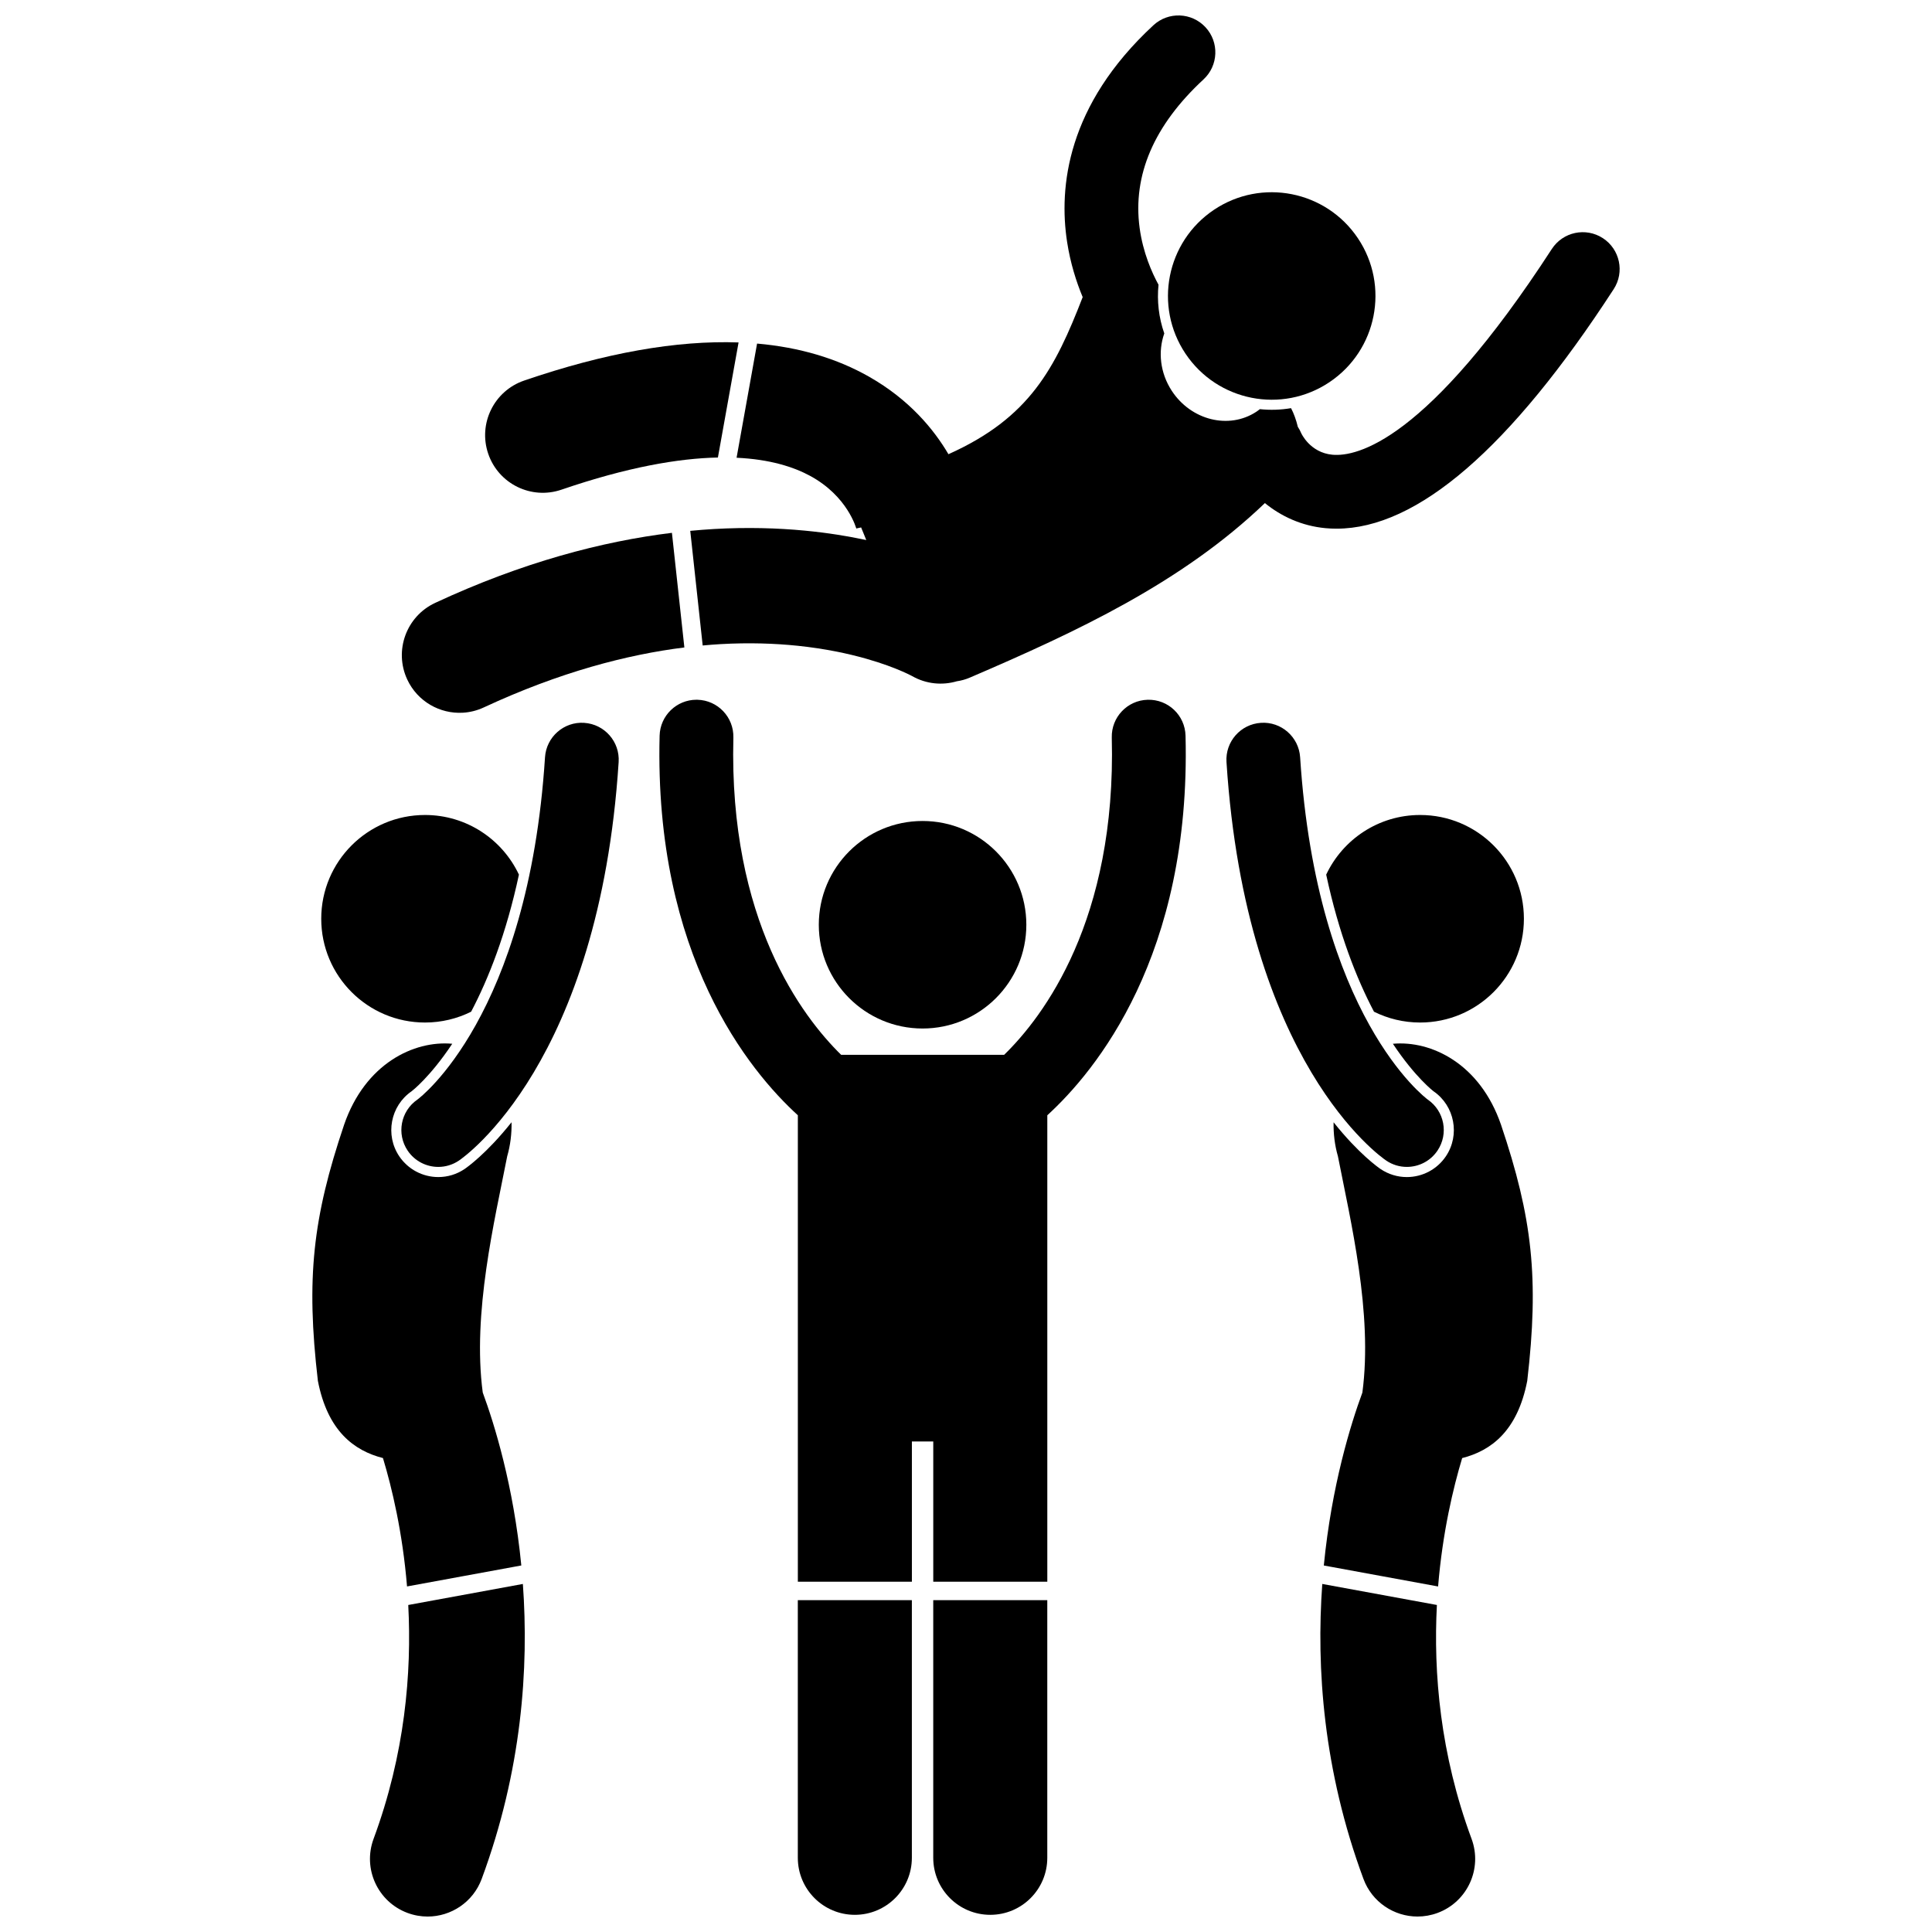
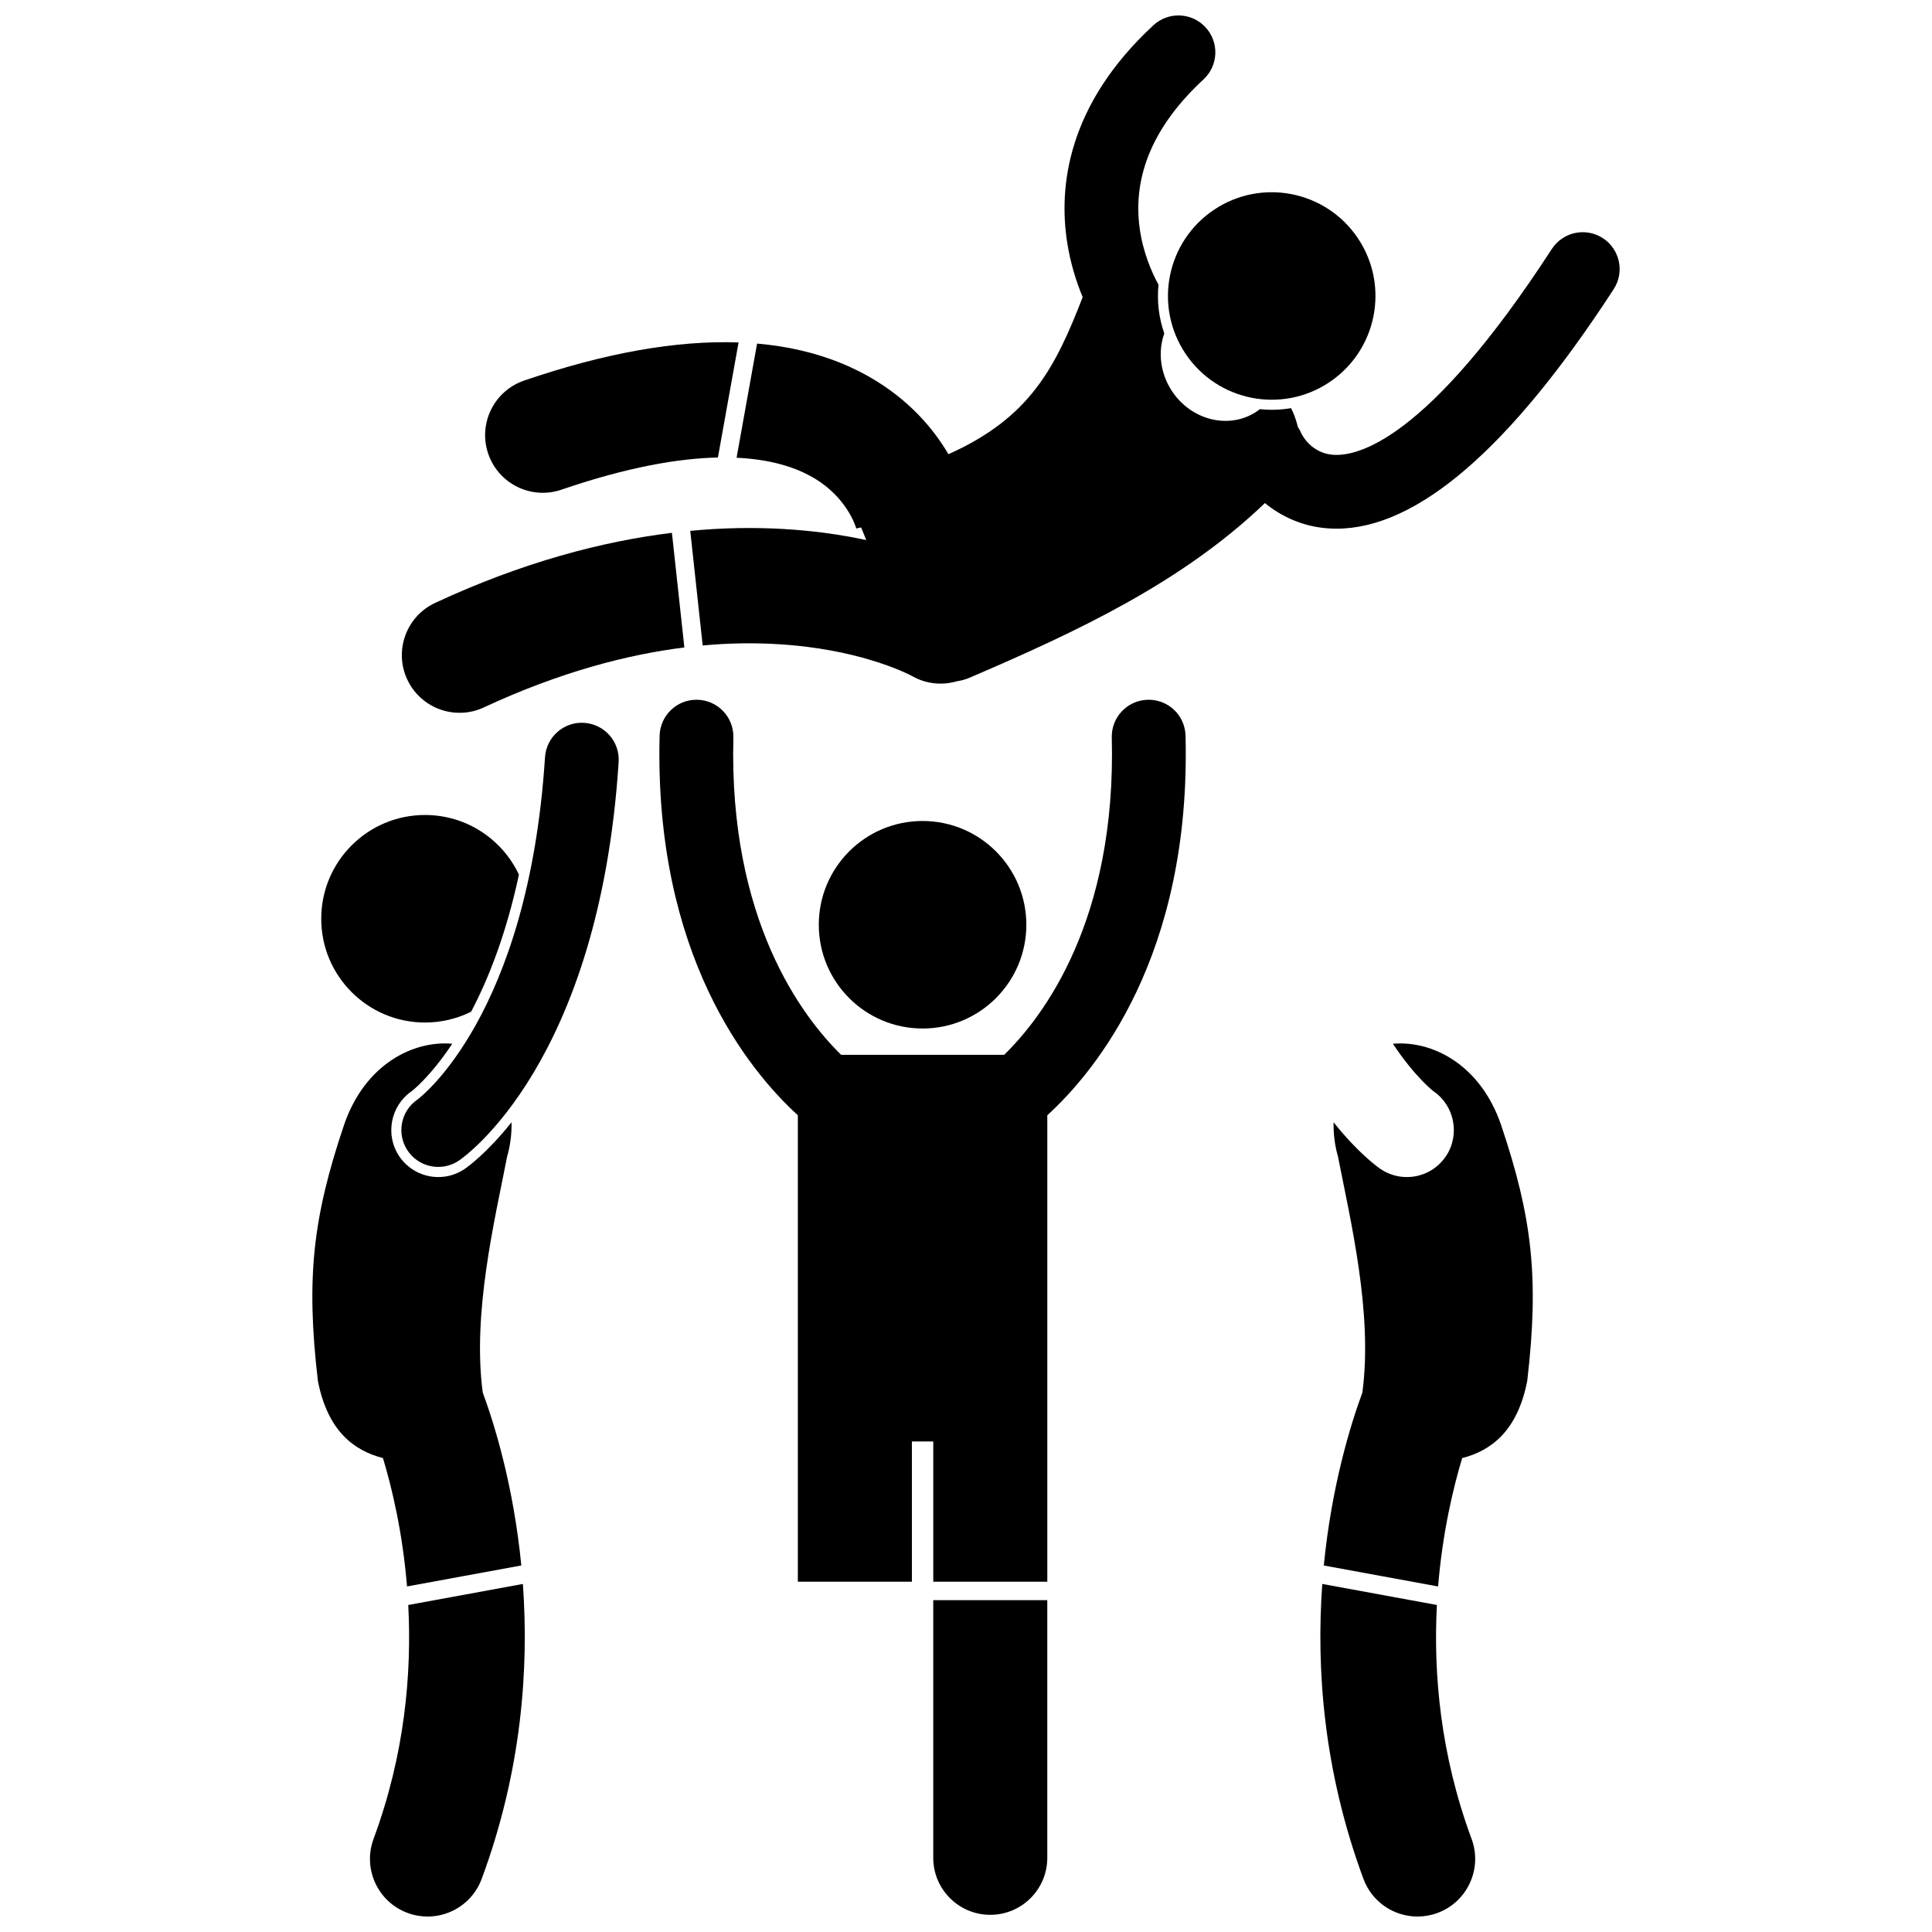
<svg xmlns="http://www.w3.org/2000/svg" width="800px" height="800px" version="1.1" viewBox="144 144 512 512">
  <defs>
    <clipPath id="e">
      <path d="m391 568h31v83.902h-31z" />
    </clipPath>
    <clipPath id="d">
      <path d="m355 568h31v83.902h-31z" />
    </clipPath>
    <clipPath id="c">
      <path d="m242 563h42v88.902h-42z" />
    </clipPath>
    <clipPath id="b">
      <path d="m493 563h42v88.902h-42z" />
    </clipPath>
    <clipPath id="a">
      <path d="m326 148.09h248v177.91h-248z" />
    </clipPath>
  </defs>
  <g clip-path="url(#e)">
    <path d="m391.32 636.34c0 8.348 6.766 15.109 15.109 15.109 8.348 0 15.113-6.762 15.113-15.109v-68.277h-30.223z" />
  </g>
  <path d="m385.66 526.01h5.664v37.168h30.223v-123.62c12.785-11.676 38.125-42.273 36.633-100.59-0.137-5.398-4.594-9.66-10.023-9.523-5.398 0.137-9.66 4.625-9.523 10.023 1.242 48.473-18.156 73.965-28.523 84.07h-43.199c-10.301-10.09-29.797-35.68-28.559-84.07 0.137-5.398-4.125-9.887-9.523-10.023-0.086-0.004-0.172-0.004-0.254-0.004-5.285 0-9.633 4.215-9.77 9.527-1.496 58.32 23.844 88.922 36.633 100.59v123.62h30.223z" />
  <g clip-path="url(#d)">
-     <path d="m355.43 636.34c0 8.348 6.766 15.109 15.109 15.109s15.113-6.762 15.113-15.109v-68.277h-30.223z" />
-   </g>
+     </g>
  <path d="m415.99 389.07c0 15.188-12.312 27.496-27.5 27.496s-27.5-12.309-27.5-27.496c0-15.191 12.312-27.5 27.5-27.5s27.5 12.309 27.5 27.5" />
  <path d="m256.63 359.98c-15.188 0-27.5 12.312-27.5 27.5s12.312 27.5 27.5 27.5c4.394 0 8.543-1.035 12.223-2.867 4.617-8.766 9.312-20.652 12.668-36.324-4.391-9.34-13.883-15.809-24.891-15.809z" />
  <path d="m267.12 453.8c-2.066 1.398-4.477 2.133-6.965 2.133-4.152 0-8.02-2.055-10.344-5.496-3.805-5.641-2.344-13.371 3.254-17.23 0.094-0.07 4.875-3.711 10.785-12.598-10.145-0.922-23.09 5.254-28.664 21.473-8.316 24.656-10.105 40.707-6.945 67.855 2.578 13.266 9.547 18.5 17.246 20.465 2.375 7.875 5.203 19.684 6.379 34.023l30.285-5.559c-2.074-21.242-7.16-37.543-10.219-45.832-2.797-20.996 3.133-45.504 6.477-62.594 0.848-2.938 1.219-6.016 1.152-9.031-6.66 8.367-11.875 12.008-12.441 12.391z" />
  <g clip-path="url(#c)">
    <path d="m243 631.32c-2.93 7.914 1.105 16.703 9.02 19.633 1.75 0.648 3.543 0.953 5.305 0.953 6.207 0 12.047-3.812 14.328-9.973 10.648-28.75 12.527-55.879 10.914-78.168l-30.375 5.574c0.945 18.02-0.871 39.508-9.191 61.98z" />
  </g>
  <path d="m298.82 335.56c-5.379-0.363-10.039 3.738-10.387 9.129-4.43 68.645-33.188 90.254-33.844 90.73-4.406 3.039-5.551 9.066-2.551 13.516 1.891 2.801 4.973 4.309 8.113 4.309 1.883 0 3.785-0.543 5.461-1.672 1.516-1.023 37.195-25.973 42.336-105.62 0.348-5.391-3.738-10.039-9.129-10.387z" />
-   <path d="m520.35 414.98c15.188 0 27.5-12.312 27.5-27.5s-12.312-27.5-27.5-27.5c-11.008 0-20.5 6.469-24.895 15.809 3.359 15.672 8.051 27.559 12.668 36.324 3.684 1.832 7.832 2.867 12.227 2.867z" />
  <path d="m513.13 420.61c5.91 8.887 10.691 12.531 10.785 12.598 5.598 3.859 7.059 11.59 3.254 17.23-2.32 3.441-6.188 5.496-10.344 5.496-2.488 0-4.894-0.738-6.965-2.133-0.566-0.383-5.785-4.023-12.445-12.387-0.066 3.016 0.305 6.09 1.152 9.031 3.348 17.09 9.277 41.598 6.477 62.598-3.059 8.289-8.145 24.59-10.219 45.828l30.285 5.559c1.18-14.336 4.008-26.148 6.379-34.023 7.699-1.965 14.668-7.199 17.246-20.465 3.16-27.152 1.371-43.199-6.945-67.855-5.57-16.223-18.516-22.398-28.66-21.477z" />
  <g clip-path="url(#b)">
    <path d="m505.33 641.93c2.281 6.164 8.121 9.977 14.328 9.973 1.762 0 3.555-0.309 5.305-0.953 7.914-2.93 11.949-11.719 9.02-19.633-8.324-22.473-10.137-43.961-9.191-61.98l-30.375-5.574c-1.613 22.289 0.266 49.418 10.914 78.168z" />
  </g>
-   <path d="m511.37 451.57c1.676 1.133 3.578 1.672 5.461 1.672 3.141 0 6.227-1.512 8.113-4.309 3-4.449 1.855-10.477-2.551-13.516-0.656-0.48-29.414-22.086-33.844-90.73-0.348-5.391-5.008-9.492-10.387-9.129-5.391 0.348-9.477 4.996-9.129 10.387 5.137 79.652 40.82 104.6 42.336 105.62z" />
  <path d="m282.89 244.86c-7.981 2.734-12.234 11.422-9.5 19.406 2.734 7.981 11.426 12.238 19.406 9.5 17.477-5.988 31.012-8.301 41.457-8.52l5.477-30.496c-16.445-0.59-35.438 2.773-56.84 10.109z" />
  <path d="m259.33 303.77c-7.652 3.559-10.969 12.645-7.41 20.297 2.719 5.844 8.664 9.16 14.734 8.812 1.871-0.109 3.758-0.562 5.562-1.406 20.18-9.379 37.965-13.992 53.148-15.891l-3.297-30.375c-18.453 2.258-39.582 7.785-62.738 18.562z" />
  <g clip-path="url(#a)">
    <path d="m568.77 207.11c-4.531-2.941-10.582-1.652-13.523 2.875-33.105 50.98-51.68 55.109-58.133 54.523-5.977-0.547-8.277-5.703-8.301-5.758-0.242-0.586-0.539-1.129-0.875-1.637-0.438-1.824-1.055-3.539-1.797-4.949-2.746 0.469-5.527 0.555-8.266 0.266-0.312 0.242-0.621 0.484-0.957 0.703-7.25 4.742-17.27 2.25-22.383-5.562-3.129-4.781-3.68-10.441-1.988-15.207-1.477-4.227-1.957-8.621-1.527-12.902-1.762-3.227-4.129-8.543-5.008-15.062-1.887-13.973 3.809-27.211 16.93-39.355 3.965-3.668 4.203-9.855 0.535-13.816-3.664-3.961-9.852-4.203-13.816-0.535-22.934 21.227-25.094 42.934-22.871 57.406 0.867 5.644 2.445 10.586 4.133 14.637-7.324 18.887-14.012 31.969-35.574 41.633-3.898-6.637-10.371-14.457-20.953-20.492-8.609-4.91-18.551-7.844-29.762-8.828l-5.434 30.258c8.844 0.41 15.098 2.43 19.441 4.777 10.012 5.41 12.281 13.914 12.375 14.273-0.051-0.203-0.07-0.316-0.07-0.316l1.262-0.262c0.453 1.113 0.906 2.227 1.363 3.336-4.844-1.035-10.273-1.918-16.273-2.492-7.25-0.691-15.312-0.93-24.137-0.426-2.035 0.117-4.125 0.285-6.238 0.484l3.297 30.379c1.59-0.145 3.16-0.27 4.688-0.359 7.621-0.434 14.457-0.188 20.477 0.434 7.293 0.758 13.379 2.07 18.148 3.426 4.348 1.234 7.598 2.5 9.648 3.398 1.027 0.449 1.75 0.805 2.168 1.016 0.203 0.102 0.332 0.172 0.379 0.199l0.012 0.004c3.742 2.125 8.008 2.488 11.844 1.363 1.145-0.164 2.305-0.484 3.445-0.973 28.328-12.156 56.227-25.18 78.184-46.246 4.25 3.473 9.711 6.066 16.113 6.652 0.953 0.086 1.914 0.129 2.879 0.129 21.383 0 46.074-21.332 73.441-63.477 2.941-4.519 1.652-10.574-2.875-13.516z" />
  </g>
  <path d="m503.86 207.14c8.449 12.613 5.074 29.691-7.543 38.141-12.613 8.453-29.691 5.074-38.141-7.543-8.453-12.613-5.074-29.691 7.539-38.141 12.617-8.449 29.691-5.074 38.145 7.543" />
</svg>